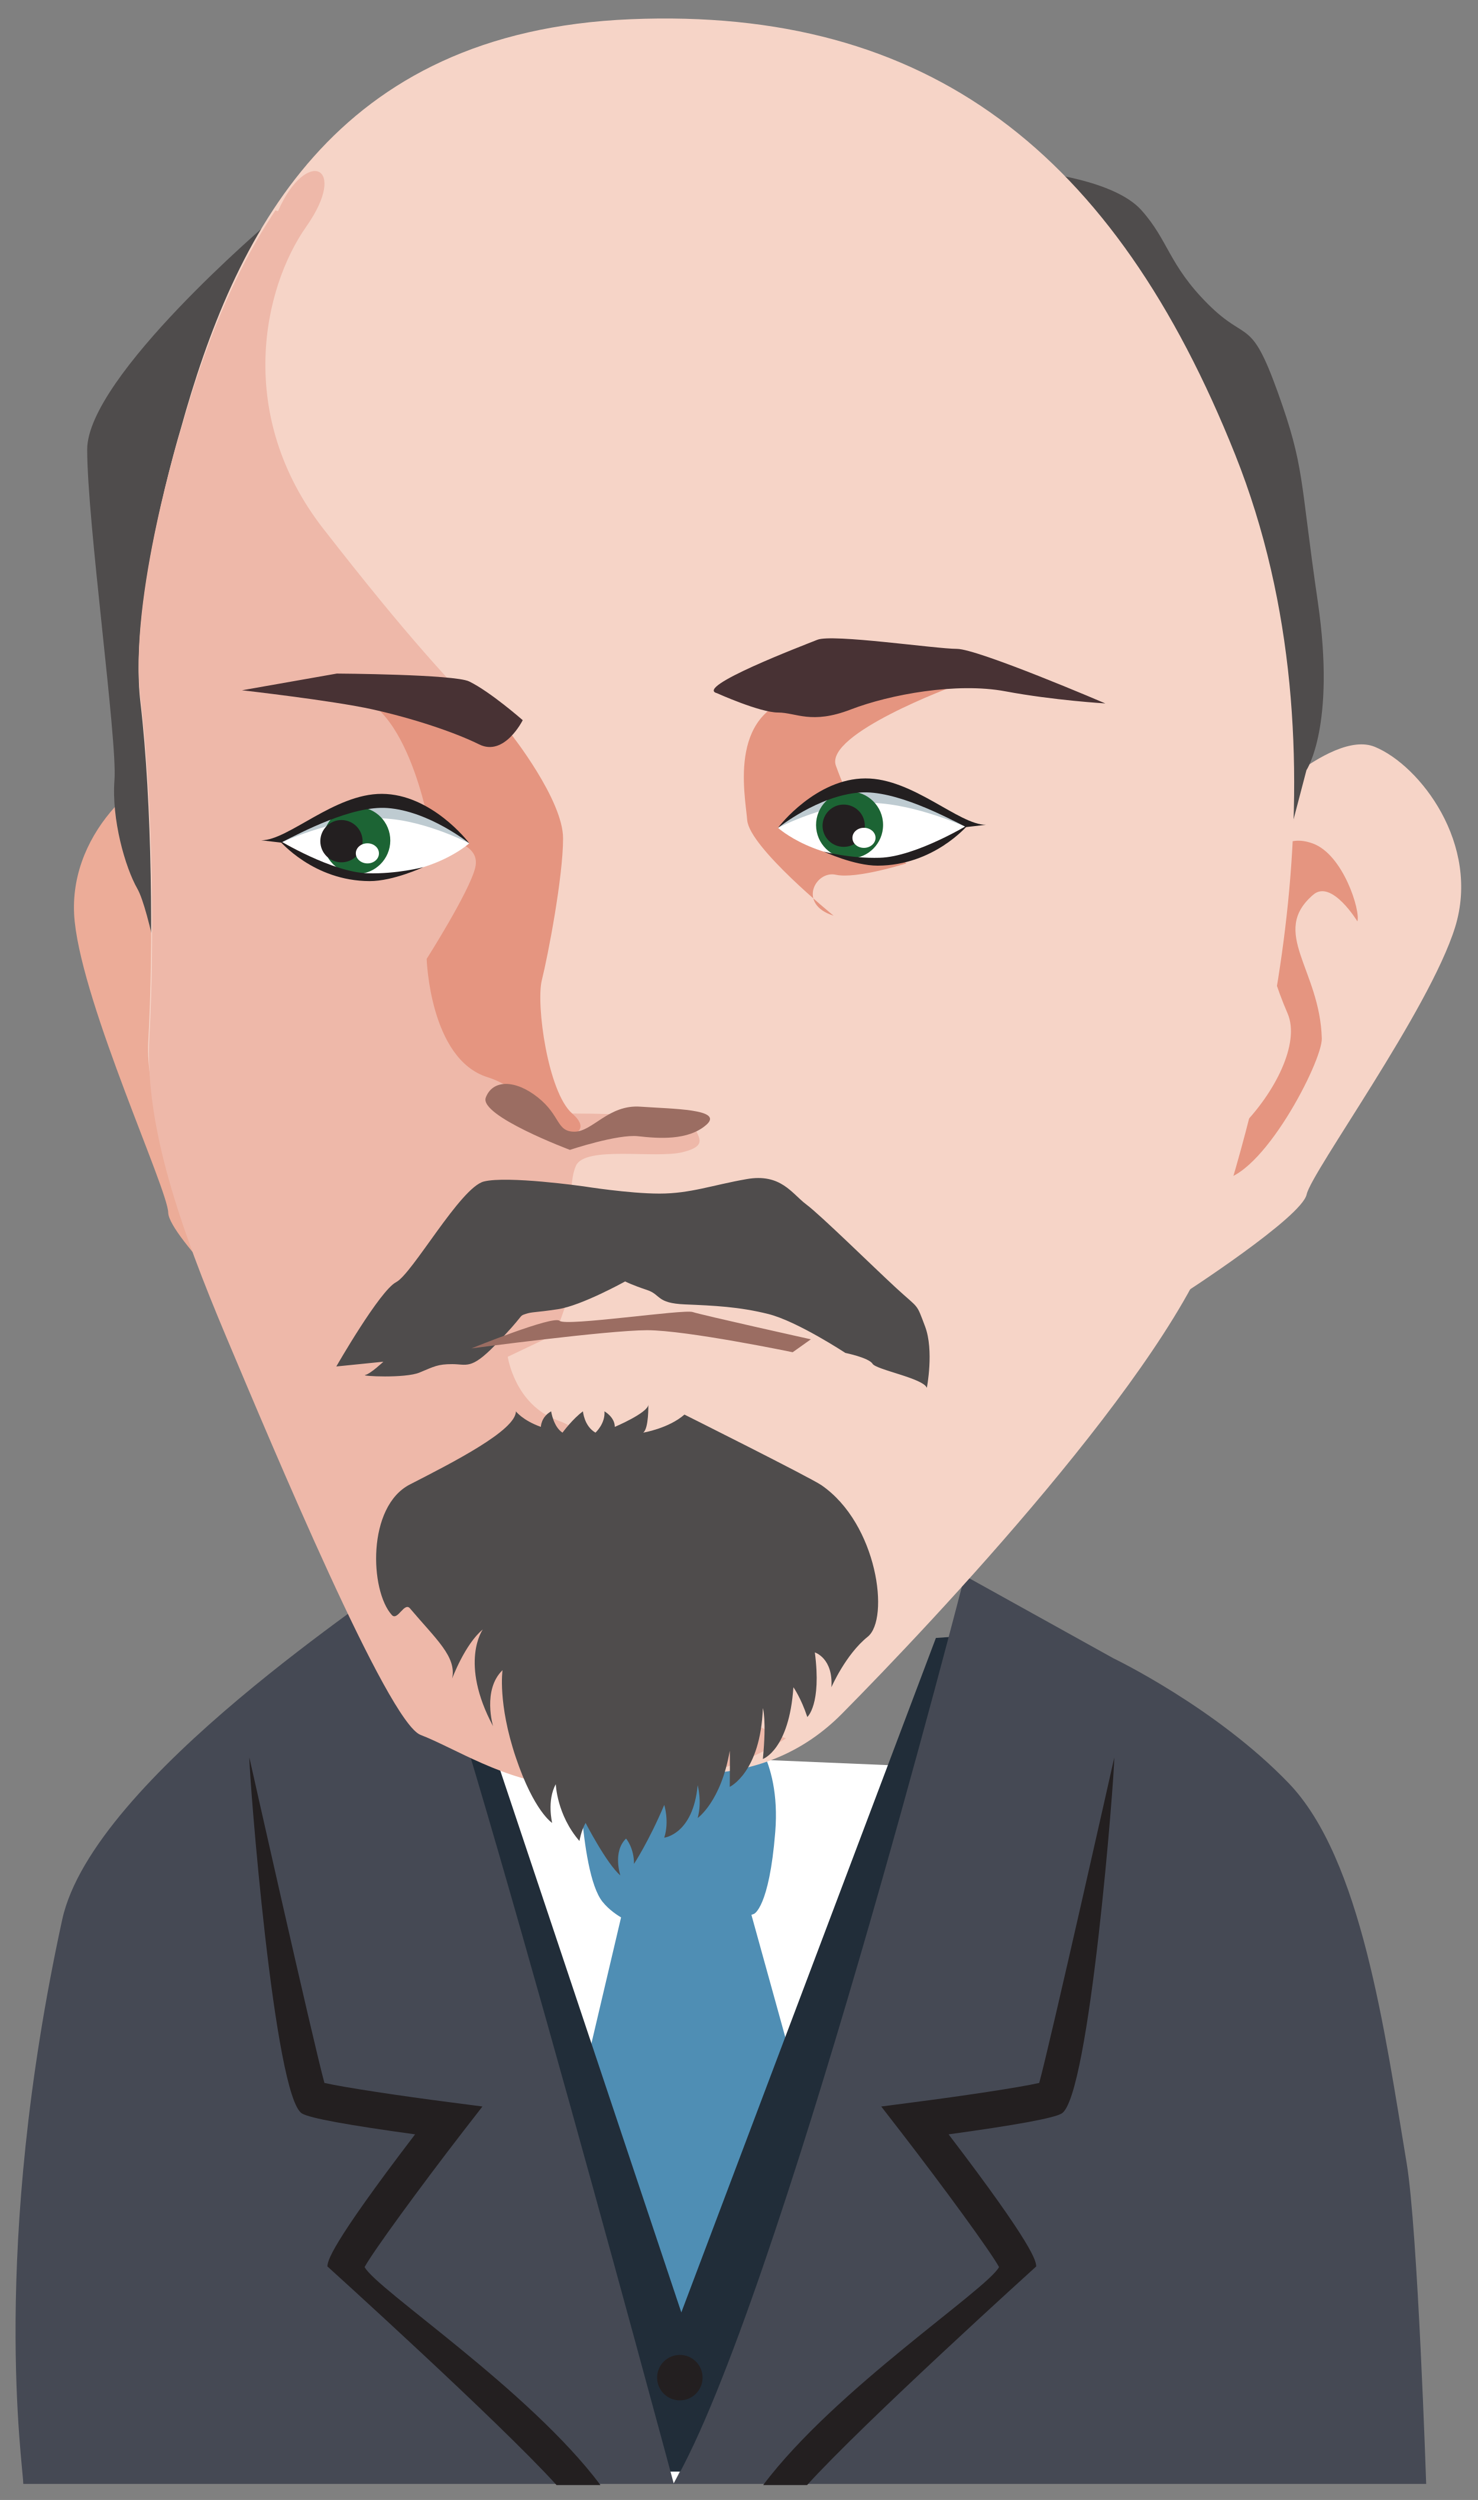
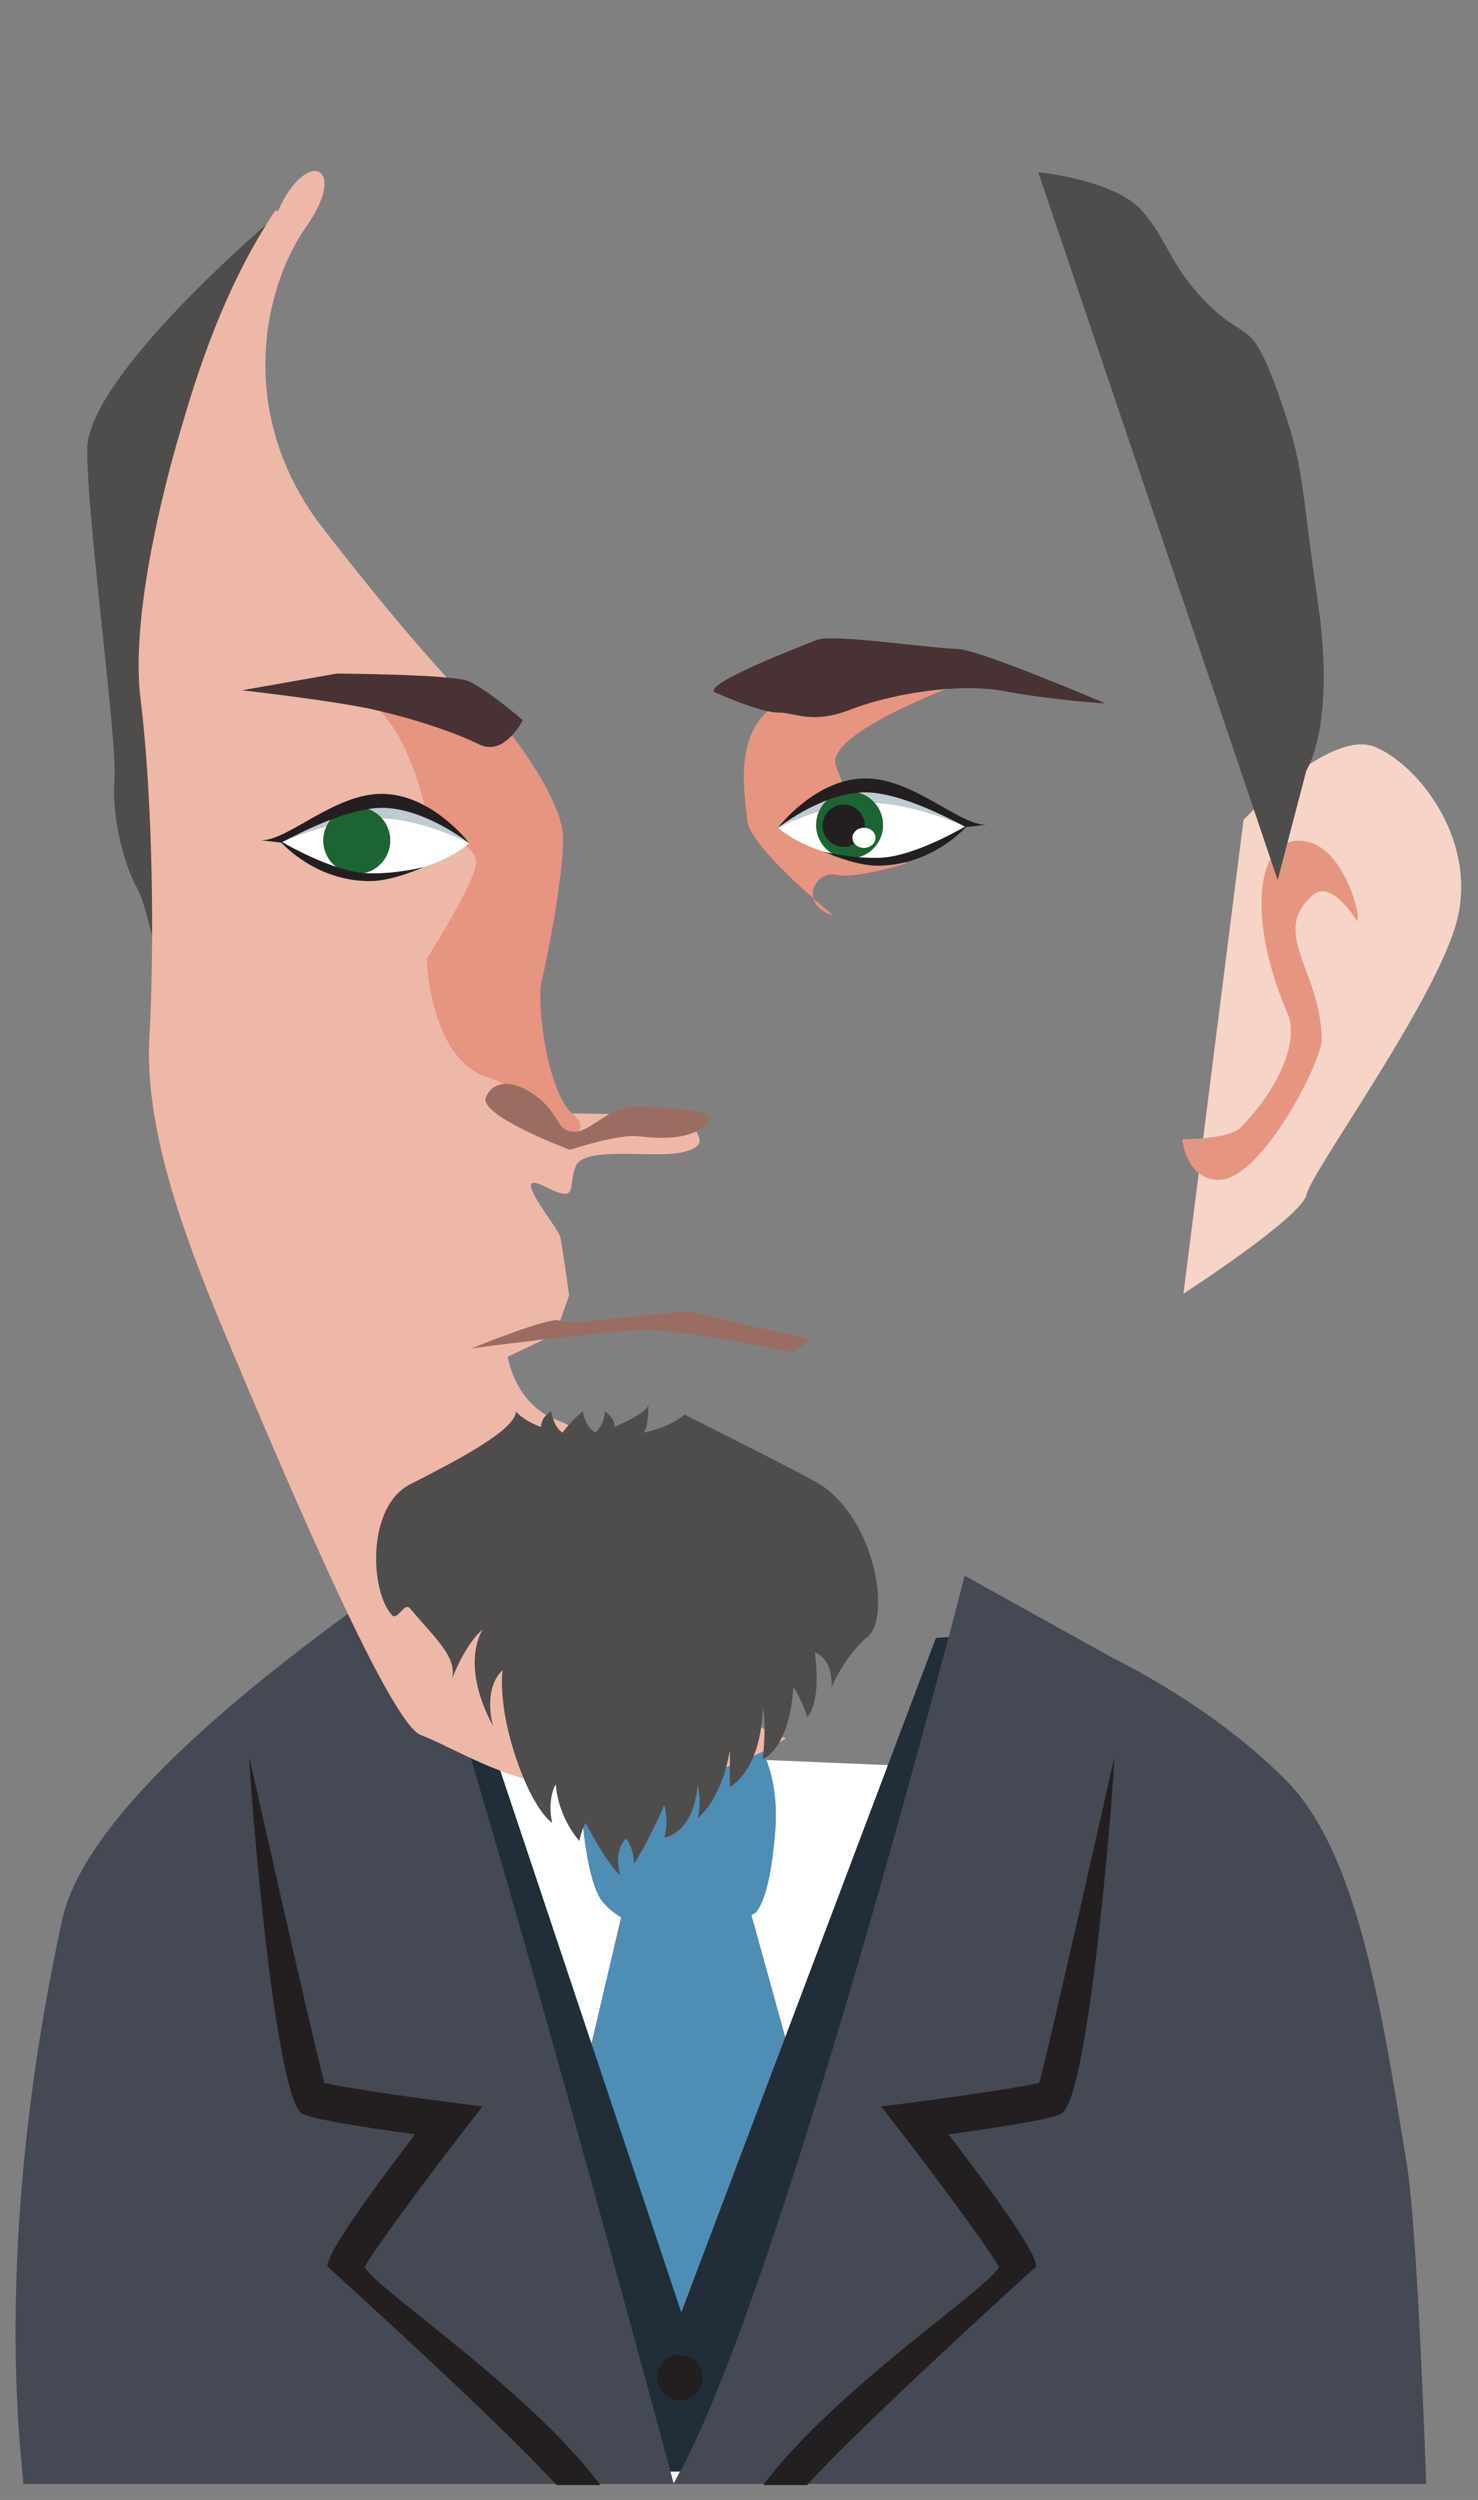
<svg xmlns="http://www.w3.org/2000/svg" xmlns:ns1="http://sodipodi.sourceforge.net/DTD/sodipodi-0.dtd" xmlns:ns2="http://www.inkscape.org/namespaces/inkscape" version="1.1" id="svg2" xml:space="preserve" width="478.955" height="810" viewBox="0 0 478.955 810" ns1:docname="publicdomainq-politician_vladimir_lenin.svg" ns2:version="0.92.2 (5c3e80d, 2017-08-06)" ns2:export-filename="/media/juhele/data_2TB/_GRAFIKA/Publicdomainq/publicdomainq-politician_vladimir_lenin.png" ns2:export-xdpi="96" ns2:export-ydpi="96">
  <rect x="0" y="0" width="478.955" height="810" fill="#808080" stroke="none" />
  <title id="title1299">polititian - Vladimir Lenin</title>
  <defs id="defs6" />
  <ns1:namedview pagecolor="#ffffff" bordercolor="#666666" borderopacity="1" objecttolerance="10" gridtolerance="10" guidetolerance="10" ns2:pageopacity="0" ns2:pageshadow="2" ns2:window-width="1920" ns2:window-height="1140" id="namedview4" showgrid="false" ns2:zoom="0.73286041" ns2:cx="183.85073" ns2:cy="310.1055" ns2:window-x="0" ns2:window-y="0" ns2:window-maximized="1" ns2:current-layer="g10" fit-margin-top="5" fit-margin-left="5" fit-margin-right="5" fit-margin-bottom="5" ns2:measure-start="0,0" ns2:measure-end="0,0" />
  <g id="g10" ns2:groupmode="layer" ns2:label="publicdomainq-0000158deqwox" transform="matrix(1.333,0,0,-1.333,1155.567,1129.739)">
    <g id="g12" transform="matrix(0.131,0,0,0.131,-1103.596,156.977)">
-       <path d="m 2369.34,3680.02 c 0,0 -123.61,197.86 -212.55,180.28 -88.88,-17.44 -228.24,-139.22 -211.22,-299.31 17.01,-160.39 172.82,-496.7 173.53,-539.87 0.63,-43.32 188.37,-225.07 188.37,-225.07 l 61.87,883.97" style="fill:#ecac98;fill-opacity:1;fill-rule:nonzero;stroke:none" id="path14" ns2:connector-curvature="0" />
      <path d="m 4114.57,3750.13 c 0,0 159.82,169.94 243.7,135.41 83.74,-34.46 196.67,-180.98 148.85,-334.9 -47.95,-153.84 -266.34,-453.31 -275.42,-495.55 -8.99,-42.34 -228.58,-184.16 -228.58,-184.16 l 111.45,879.2" style="fill:#f6d4c7;fill-opacity:1;fill-rule:nonzero;stroke:none" id="path16" ns2:connector-curvature="0" />
      <path d="m 4242.89,3706.32 c 56.95,-20.47 89.16,-125.72 82.96,-144.57 0,0 -47.74,78.61 -81.84,49.51 -81.35,-69.76 12.38,-138.24 15.82,-266.78 1.13,-42.32 -111.65,-260.99 -190.05,-262.32 -61.52,-1.35 -69.05,75.23 -69.05,75.23 0,0 86.48,-0.21 108.07,21.59 64.41,64.19 111.17,157.07 87.54,211.91 -85.01,197.02 -50.97,350.86 46.55,315.43" style="fill:#e59580;fill-opacity:1;fill-rule:nonzero;stroke:none" id="path18" ns2:connector-curvature="0" />
      <path d="M 2525.58,2035.41 3723.7,1984.79 3057.13,663.328 Z" style="fill:#ffffff;fill-opacity:1;fill-rule:nonzero;stroke:none" id="path20" ns2:connector-curvature="0" />
      <path d="m 2879.95,2046.51 c 0,0 0,-247.5 45,-303.75 45,-56.3 157.5,-67.5 157.5,-67.5 l 123.75,44.95 c 0,0 28.12,11.25 39.37,151.93 11.25,140.62 -56.25,196.87 -56.25,196.87 l -309.37,-22.5" style="fill:#4f8eb4;fill-opacity:1;fill-rule:nonzero;stroke:none" id="path22" ns2:connector-curvature="0" />
      <path d="m 3183.7,1782.14 101.25,-365.63 -219.38,-534.373 -180,517.503 90,382.5 h 208.13" style="fill:#4f8eb4;fill-opacity:1;fill-rule:nonzero;stroke:none" id="path24" ns2:connector-curvature="0" />
      <path d="m 2671.83,2175.89 399.44,-1195.171 472.43,1251.421 78.75,5.62 -67.36,-1552.354 h -950.62 l -45.14,1496.104 112.5,-5.62" style="fill:#212d39;fill-opacity:1;fill-rule:nonzero;stroke:none" id="path26" ns2:connector-curvature="0" />
      <path d="m 3597.13,2347.6 c 0,0 -345.93,-1350.002 -540,-1684.272 0,0 -464.05,1726.662 -497.8,1692.712 -33.75,-34.17 -579.66,-383 -637.04,-646.73 C 1788,1091.61 1850.08,696.238 1850.08,662.488 h 2603.46 c 0,0 -15.54,470.742 -36.21,595.122 -40.5,242.72 -83.74,564.2 -218.67,704.82 -134.93,140.48 -325.4,231.89 -325.4,231.89 l -276.13,153.28" style="fill:#454954;fill-opacity:1;fill-rule:nonzero;stroke:none" id="path28" ns2:connector-curvature="0" />
      <path d="m 3874.73,2010.38 c 0,0 -118.06,-526.07 -139.29,-603.85 -35.5,-8.15 -140.77,-24.04 -234.91,-36.13 l -58.29,-7.6 36,-46.48 c 80.15,-103.77 167.41,-223.3 182.6,-251.43 -22.01,-41.43 -304.73,-227.183 -437.7,-404.511 h 81.49 c 106.11,117.066 425.26,405.701 425.26,405.701 -0.64,9.85 -2.46,35.16 -162.64,245.04 124.18,17.09 194.7,29.89 209.61,38.6 52.1,29.67 98.57,630.85 97.87,660.66" style="fill:#231f20;fill-opacity:1;fill-rule:nonzero;stroke:none" id="path30" ns2:connector-curvature="0" />
      <path d="m 2269.64,2010.38 c 0,0 118.05,-526.07 139.29,-603.85 35.58,-8.15 140.76,-24.04 234.91,-36.13 l 58.36,-7.6 -36.07,-46.48 c -80.16,-103.77 -167.41,-223.3 -182.6,-251.43 22.01,-41.43 304.8,-227.183 437.7,-404.511 h -81.5 c -106.1,117.066 -425.25,405.701 -425.25,405.701 0.63,9.85 2.46,35.16 162.7,245.04 -124.24,17.09 -194.76,29.89 -209.67,38.6 -52.03,29.67 -98.57,630.85 -97.87,660.66" style="fill:#231f20;fill-opacity:1;fill-rule:nonzero;stroke:none" id="path32" ns2:connector-curvature="0" />
      <path d="m 3110.72,859.715 c 0,-23.277 -18.92,-42.188 -42.19,-42.188 -23.35,0 -42.19,18.911 -42.19,42.188 0,23.273 18.84,42.183 42.19,42.183 23.27,0 42.19,-18.91 42.19,-42.183" style="fill:#231f20;fill-opacity:1;fill-rule:nonzero;stroke:none" id="path34" ns2:connector-curvature="0" />
      <path d="m 2306.2,4859.09 c 0,0 -337.5,-286.87 -337.5,-421.87 0,-135 56.25,-539.93 50.63,-613.06 -5.63,-73.2 19.96,-162.42 42.46,-201.8 22.5,-39.37 53.16,-214.6 53.16,-214.6 l 191.25,1451.33" style="fill:#4f4c4c;fill-opacity:1;fill-rule:nonzero;stroke:none" id="path36" ns2:connector-curvature="0" />
      <path d="m 3733.54,4951.83 c 0,0 140.63,-13.92 191.25,-70.24 50.63,-56.33 50.63,-101.33 123.75,-174.45 73.13,-73.05 78.75,-22.35 129.38,-163.05 50.62,-140.7 40.78,-158.9 74.53,-389.61 33.75,-230.62 -21.1,-312.18 -21.1,-312.18 l -53.43,-203.84 -444.38,1313.37" style="fill:#4f4c4c;fill-opacity:1;fill-rule:nonzero;stroke:none" id="path38" ns2:connector-curvature="0" />
-       <path d="m 2142.37,4475.75 c 0,0 -97.03,-320.13 -74.95,-507.04 22.01,-186.94 24.04,-460.25 14.76,-625.91 -9.42,-165.66 124.53,-377.44 207.15,-581.84 82.54,-204.39 262.19,-685.68 320.62,-708.74 58.43,-22.99 184.78,-51.47 281.25,-56.25 96.54,-4.86 313.45,-70.74 478.12,95.54 164.75,166.37 613.69,641.4 696.24,899.03 82.55,257.61 256.99,877.15 33.47,1437.32 -223.6,560.12 -568.2,830.67 -1121.91,807.76 -553.71,-22.93 -735.61,-403.18 -834.75,-759.87" style="fill:#f6d4c7;fill-opacity:1;fill-rule:nonzero;stroke:none" id="path40" ns2:connector-curvature="0" />
      <path d="m 3265.47,2045.81 c -187.95,72.07 -368.93,279.22 -410.84,408.52 -50.62,156.09 67.5,151.87 -12.65,181.4 -80.16,29.53 -92.81,118.13 -92.81,118.13 l 88.59,42.19 25.31,71.71 c 0,0 -12.65,92.82 -16.87,109.69 -4.22,16.88 -97.03,126.56 -29.53,92.81 67.5,-33.75 42.18,0 59.06,37.97 16.87,37.97 147.65,12.66 198.28,25.32 50.62,12.65 25.31,29.53 21.09,50.62 -4.22,21.09 -206.72,21.09 -248.9,21.09 -42.19,0 -50.63,54.85 -67.5,105.47 -16.88,50.63 8.43,105.47 29.53,172.97 21.09,67.5 21.09,143.44 21.09,232.03 0,88.6 -97.03,194.07 -97.03,194.07 -101.25,109.68 -160.31,168.75 -324.84,379.68 -164.53,210.94 -112.5,447.19 -32.34,561.1 80.15,113.9 0,147.65 -52.03,29.53 -0.71,-1.47 -3.38,0.43 -4.93,0.99 -81.84,-122.34 -134.15,-262.61 -173.53,-399.66 0,0 -100.33,-319.93 -76.92,-506.96 23.2,-187.03 25.87,-460.25 16.52,-625.92 -9.35,-165.8 57.03,-354.86 143.23,-559.47 86.28,-204.61 299.18,-713.75 360,-736.87 60.75,-23.14 159.75,-87.54 260.08,-92.54 85.37,-4.22 261.92,-13.15 417.94,86.13" style="fill:#eeb8a9;fill-opacity:1;fill-rule:nonzero;stroke:none" id="path42" ns2:connector-curvature="0" />
      <path d="m 3577.45,3998.39 c 0,0 -240.47,-88.59 -219.38,-147.66 21.1,-59.06 52.03,-115.37 52.03,-115.37 l 78.75,-66.03 c 0,0 -92.81,-29.53 -130.78,-21.1 -37.97,8.44 -71.72,-54.84 -4.22,-75.93 0,0 -156.09,126.56 -160.31,177.18 -4.22,50.63 -37.97,210.94 109.69,232.03 147.65,21.1 274.22,16.88 274.22,16.88" style="fill:#e59580;fill-opacity:1;fill-rule:nonzero;stroke:none" id="path44" ns2:connector-curvature="0" />
      <path d="m 2754.79,3909.8 c 0,0 97.03,-122.35 97.03,-194.07 0,-71.72 -28.12,-217.89 -39.37,-262.89 -11.25,-45.08 11.25,-208.2 56.25,-247.58 45,-39.3 -22.5,-45 -22.5,-45 0,0 -55.76,87.54 -135,112.5 -106.87,33.75 -112.5,219.38 -112.5,219.38 0,0 78.75,123.75 90,168.75 11.25,45.07 -50.62,50.7 -67.5,61.95 -16.87,11.17 -16.87,11.17 -16.87,11.17 0,0 -45,264.38 -168.75,247.5 0,0 233.43,25.32 319.21,-71.71" style="fill:#e59580;fill-opacity:1;fill-rule:nonzero;stroke:none" id="path46" ns2:connector-curvature="0" />
      <path d="m 2864.48,3137.76 c 0,0 -168.75,63.29 -156.09,97.04 12.65,33.75 54.84,33.75 97.03,0 42.18,-33.75 33.75,-63.29 67.5,-63.29 33.75,0 63.28,50.63 122.34,46.41 59.06,-4.22 156.09,-4.22 122.34,-33.75 -33.75,-29.53 -88.59,-25.31 -126.56,-21.09 -37.97,4.22 -126.56,-25.32 -126.56,-25.32" style="fill:#9b6d62;fill-opacity:1;fill-rule:nonzero;stroke:none" id="path48" ns2:connector-curvature="0" />
      <path d="m 3250.78,3735.28 c 0,0 78.39,78.33 162.14,79.74 83.6,1.41 190.69,-74.11 190.69,-74.11 0,0 -105.27,-63.15 -151.53,-64.7 -132.11,-4.77 -201.3,59.07 -201.3,59.07" style="fill:#ffffff;fill-opacity:1;fill-rule:nonzero;stroke:none" id="path50" ns2:connector-curvature="0" />
      <path d="m 3250.78,3735.28 c 0,0 94.15,49.22 176.2,46.27 82.13,-2.89 172.97,-45 172.97,-45 0,0 -110.11,78.47 -177.19,78.32 -87.54,-0.27 -171.98,-79.59 -171.98,-79.59" style="fill:#becbd1;fill-opacity:1;fill-rule:nonzero;stroke:none" id="path52" ns2:connector-curvature="0" />
      <path d="m 3445.68,3740.77 c 0.15,-34.31 -27.63,-62.31 -62.01,-62.36 -34.24,-0.08 -62.23,27.55 -62.37,61.93 -0.14,34.32 27.63,62.31 61.95,62.44 34.31,0.08 62.36,-27.63 62.43,-62.01" style="fill:#1c6434;fill-opacity:1;fill-rule:nonzero;stroke:none" id="path54" ns2:connector-curvature="0" />
      <path d="m 3411.79,3739.37 c 0.07,-21.59 -17.29,-39.38 -39.09,-39.38 -21.66,-0.08 -39.24,17.44 -39.37,39.02 0,21.8 17.43,39.38 39.09,39.45 21.66,0 39.3,-17.38 39.37,-39.09" style="fill:#231f20;fill-opacity:1;fill-rule:nonzero;stroke:none" id="path56" ns2:connector-curvature="0" />
      <path d="m 3431.69,3716.79 c 0,-10.2 -9.63,-18.64 -21.44,-18.69 -11.89,-0.08 -21.45,8.14 -21.45,18.48 -0.14,10.34 9.42,18.78 21.3,18.78 11.82,0.06 21.59,-8.23 21.59,-18.57" style="fill:#ffffff;fill-opacity:1;fill-rule:nonzero;stroke:none" id="path58" ns2:connector-curvature="0" />
      <path d="m 3402.65,3800.81 c -77.55,-5.68 -151.87,-65.53 -151.87,-65.53 2.17,3.8 70.88,91.49 162,91.69 88.31,0.42 173.46,-86.28 223.88,-86.06 l -36.85,-4.22 c -37.76,19.12 -132.12,68.98 -197.16,64.12" style="fill:#231f20;fill-opacity:1;fill-rule:nonzero;stroke:none" id="path60" ns2:connector-curvature="0" />
      <path d="m 3435.63,3665.11 c -43.88,-0.06 -99.91,26.09 -99.91,26.09 0.55,-0.21 49,-13.08 103.71,-11.46 65.59,1.69 164.18,61.17 164.18,61.17 -2.11,-1.97 -63.99,-75.45 -167.98,-75.8" style="fill:#231f20;fill-opacity:1;fill-rule:nonzero;stroke:none" id="path62" ns2:connector-curvature="0" />
      <path d="m 2677.66,3706.59 c 0,0 -78.47,78.34 -162.14,79.75 -83.6,1.46 -190.69,-74.18 -190.69,-74.18 0,0 105.26,-63.08 151.53,-64.63 132.11,-4.78 201.3,59.06 201.3,59.06" style="fill:#ffffff;fill-opacity:1;fill-rule:nonzero;stroke:none" id="path64" ns2:connector-curvature="0" />
      <path d="m 2677.66,3706.59 c 0,0 -94.15,49.16 -176.2,46.27 -82.2,-2.95 -173.04,-45 -173.04,-45 0,0 110.11,78.48 177.26,78.26 87.46,-0.21 171.98,-79.53 171.98,-79.53" style="fill:#becbd1;fill-opacity:1;fill-rule:nonzero;stroke:none" id="path66" ns2:connector-curvature="0" />
      <path d="m 2406.75,3712.08 c -0.14,-34.37 27.7,-62.37 62.01,-62.44 34.32,-0.06 62.23,27.57 62.44,61.87 0.14,34.4 -27.63,62.45 -62.02,62.52 -34.31,0.06 -62.29,-27.71 -62.43,-61.95" style="fill:#1c6434;fill-opacity:1;fill-rule:nonzero;stroke:none" id="path68" ns2:connector-curvature="0" />
-       <path d="m 2401.33,3710.67 c -0.07,-21.66 17.3,-39.37 39.03,-39.37 21.72,-0.14 39.3,17.36 39.44,38.95 0,21.8 -17.44,39.38 -39.09,39.53 -21.66,0.05 -39.31,-17.45 -39.38,-39.11" style="fill:#231f20;fill-opacity:1;fill-rule:nonzero;stroke:none" id="path70" ns2:connector-curvature="0" />
-       <path d="m 2467.22,3687.96 c 0,-10.2 9.63,-18.63 21.44,-18.69 11.88,-0.08 21.45,8.22 21.45,18.48 0.14,10.4 -9.43,18.84 -21.31,18.84 -11.88,0 -21.58,-8.29 -21.58,-18.63" style="fill:#ffffff;fill-opacity:1;fill-rule:nonzero;stroke:none" id="path72" ns2:connector-curvature="0" />
      <path d="m 2525.79,3772.06 c 77.48,-5.7 151.87,-65.47 151.87,-65.47 -2.18,3.81 -70.87,91.41 -162.07,91.76 -88.31,0.29 -173.46,-86.41 -223.88,-86.19 l 36.85,-4.3 c 37.76,19.27 132.12,69.04 197.23,64.2" style="fill:#231f20;fill-opacity:1;fill-rule:nonzero;stroke:none" id="path74" ns2:connector-curvature="0" />
      <path d="m 2492.81,3636.43 c 43.81,-0.15 99.91,26.01 99.91,26.01 -0.56,-0.2 -49.07,-13.07 -103.71,-11.45 -65.67,1.75 -164.18,61.17 -164.18,61.17 2.11,-1.97 63.99,-75.45 167.98,-75.73" style="fill:#231f20;fill-opacity:1;fill-rule:nonzero;stroke:none" id="path76" ns2:connector-curvature="0" />
      <path d="m 3137.44,3985.11 c 0,0 79.45,-35.86 113.2,-35.86 33.75,0 61.94,-22.58 135,5.62 73.12,28.13 196.87,50.63 286.87,33.75 90.07,-16.87 185.63,-22.5 185.63,-22.5 0,0 -236.25,101.25 -275.63,101.25 -39.37,0 -230.62,28.13 -258.75,16.88 -28.12,-11.25 -229.43,-87.97 -186.32,-99.14" style="fill:#483234;fill-opacity:1;fill-rule:nonzero;stroke:none" id="path78" ns2:connector-curvature="0" />
      <path d="m 2776.94,3935.05 c 0,0 -33.82,-68.2 -80.71,-45 -46.76,23.12 -123.9,48.57 -198.15,65.04 -74.18,16.44 -242.15,35.43 -242.15,35.43 l 176.06,31.01 c 0,0 218.32,-1.27 245.6,-14.63 39.59,-19.33 99.35,-71.85 99.35,-71.85" style="fill:#483234;fill-opacity:1;fill-rule:nonzero;stroke:none" id="path80" ns2:connector-curvature="0" />
-       <path d="m 2889.65,3070.13 c 0,0 -141.19,19.97 -184.92,8.92 -43.66,-11.25 -132.54,-171.21 -162.84,-186.81 -30.23,-15.69 -110.88,-156.37 -110.88,-156.37 l 87.32,8.84 c 0,0 -23.41,-22.2 -33.54,-24.6 -10.05,-2.17 73.97,-6.68 100.83,4.57 26.93,11.19 33.68,15.55 60.54,15.55 26.93,0 34.46,-10.98 79.1,34.72 56.82,58.3 43.31,53.79 56.82,58.3 13.42,4.43 16.8,2.25 60.46,8.93 43.73,6.68 124.46,51.46 124.46,51.46 0,0 13.49,-6.89 40.36,-15.74 26.85,-8.87 16.87,-24.55 70.59,-26.86 53.72,-2.18 100.82,-4.37 154.61,-17.79 53.79,-13.44 143.02,-72.21 143.02,-72.21 0,0 43.66,-8.94 50.49,-20.11 6.75,-11.25 94.07,-26.8 100.82,-44.73 0,0 13.57,69.26 -3.3,113.99 -16.88,44.64 -10.13,31.21 -53.86,71.5 -43.66,40.21 -139.71,134.79 -166.57,154.82 -26.86,20.12 -47.11,58.23 -110.88,46.98 -63.85,-11.18 -104.35,-26.86 -161.44,-26.86 -57.09,0 -141.19,13.5 -141.19,13.5" style="fill:#4f4c4c;fill-opacity:1;fill-rule:nonzero;stroke:none" id="path82" ns2:connector-curvature="0" />
      <path d="m 3077.1,2646.63 c -29.53,-25.8 -76.57,-33.53 -76.57,-33.53 10.55,7.73 9.49,51.75 9.49,51.75 -1.05,-15.19 -62.22,-41.07 -62.22,-41.07 0,18.28 -19.19,28.83 -19.19,28.83 1.82,-22.78 -16.67,-39.51 -16.67,-39.51 -21.1,12.16 -23.2,39.51 -23.2,39.51 -18.99,-13.63 -37.97,-39.51 -37.97,-39.51 -16.88,10.68 -21.1,39.51 -21.1,39.51 -18.98,-10.55 -19.05,-28.83 -19.05,-28.83 -33.89,12.1 -46.34,28.83 -46.34,28.83 0,-35.22 -116.43,-94.49 -196.52,-135.56 -80.08,-40.93 -74.67,-197.02 -33.75,-242.29 10.76,-11.82 23.07,24.88 33.75,12.22 48.73,-57.65 86.84,-89.7 78.19,-130.21 0,0 23.84,64.12 56.96,91.19 0,0 -44.3,-60.82 18.98,-179.5 0,0 -20.11,67.5 17.58,103.91 0,0 -9.14,-61.31 24.61,-161.72 33.75,-100.46 67.5,-121.69 67.5,-121.69 0,0 -10.13,41.48 6.75,71.85 0,0 1.68,-56.68 43.87,-105.4 0,0 2.95,18.49 11.39,33.6 0,0 39.24,-76.07 64.55,-97.44 0,0 -14.77,44.01 10.55,68.34 0,0 14.76,-16.6 14.76,-46.97 0,0 27.91,42.47 56.11,109.47 0,0 9.77,-30.44 0,-60.82 0,0 53.58,6.06 62.02,97.39 0,0 8.43,-30.51 0,-60.88 0,0 43.31,30.37 59.55,124.65 0,0 0.63,-6.04 0,-66.86 0,0 57.09,26.72 61.45,146.03 0,0 7.1,-21.3 0,-94.35 0,0 48.8,16.8 56.67,133.16 0,0 14.13,-19.82 25.81,-55.19 0,0 26.64,22.58 13.99,119.82 0,0 34.31,-10.62 30.73,-64.63 0,0 26.37,60.82 67.35,93.66 41.14,32.85 18.64,209.25 -85.85,281.25 -20.39,14.07 -254.18,130.99 -254.18,130.99" style="fill:#4f4c4c;fill-opacity:1;fill-rule:nonzero;stroke:none" id="path84" ns2:connector-curvature="0" />
      <path d="m 2681.67,2769.4 c 0,0 253.12,33.75 326.25,33.75 73.12,0 270,-40.85 270,-40.85 l 33.75,23.98 c 0,0 -202.5,45 -219.38,50.62 -16.87,5.55 -235.2,-27.07 -246.93,-16.3 -11.82,10.6 -163.69,-51.2 -163.69,-51.2" style="fill:#9b6d62;fill-opacity:1;fill-rule:nonzero;stroke:none" id="path86" ns2:connector-curvature="0" />
    </g>
  </g>
</svg>